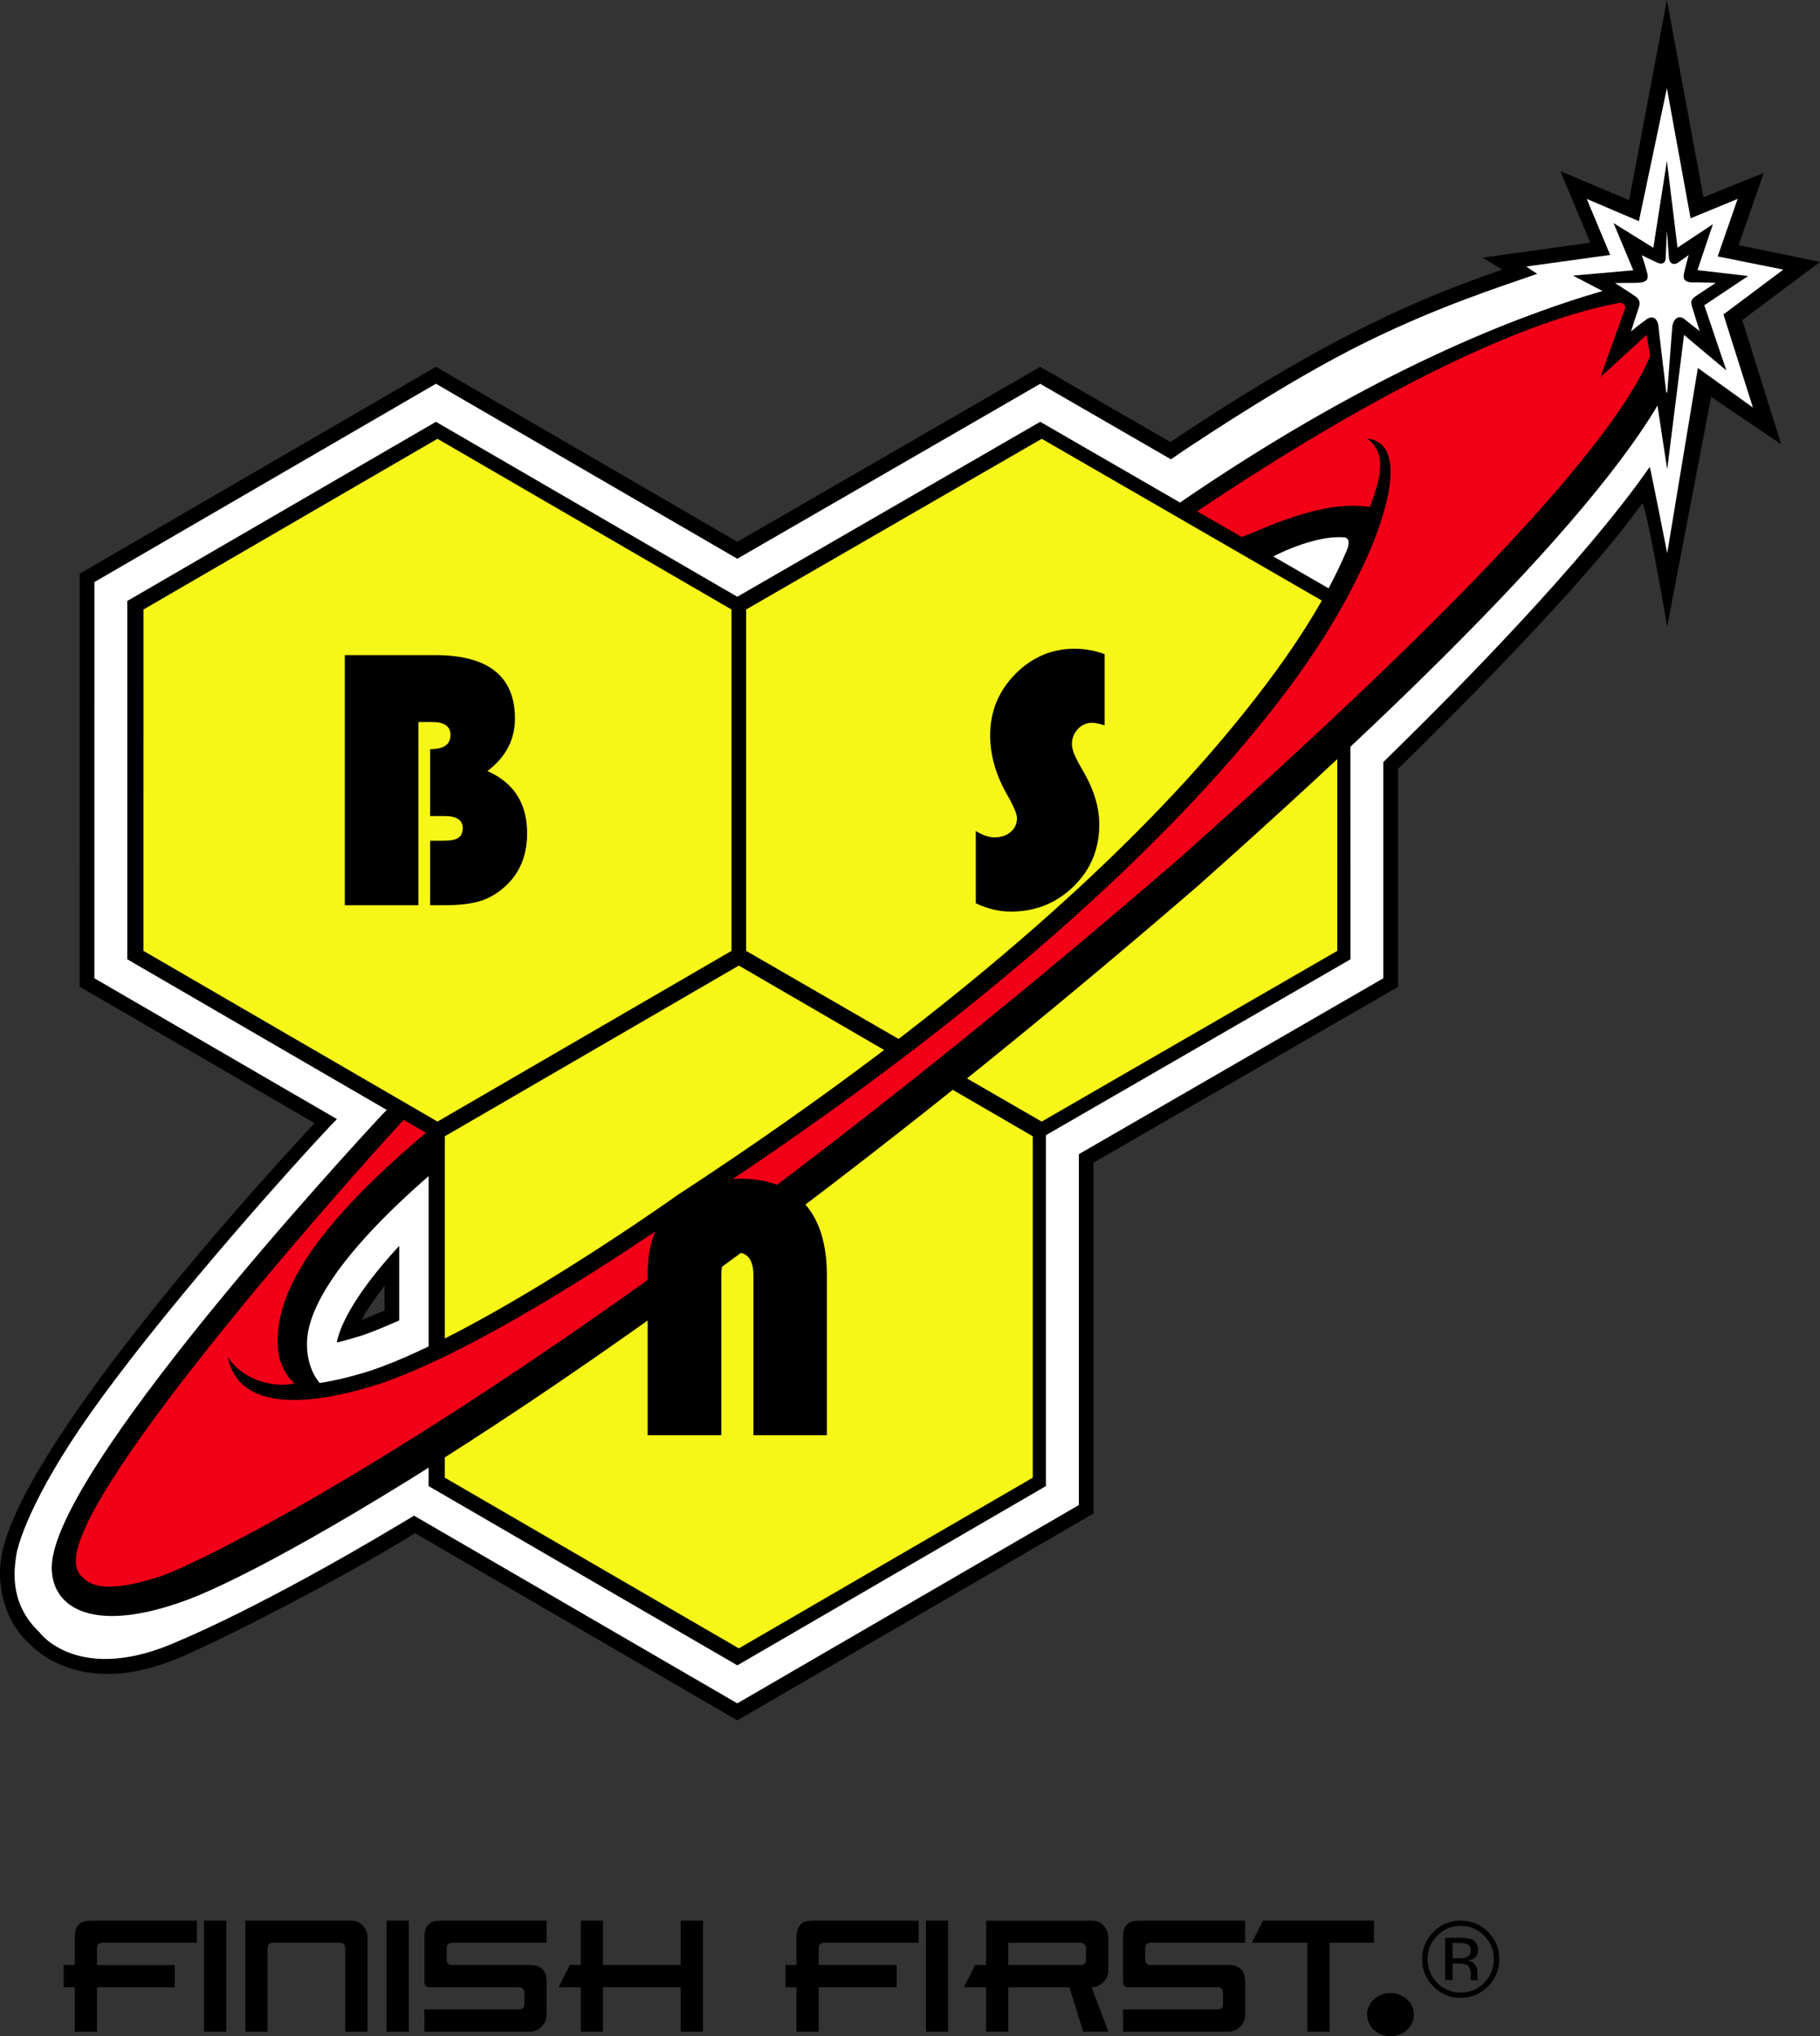
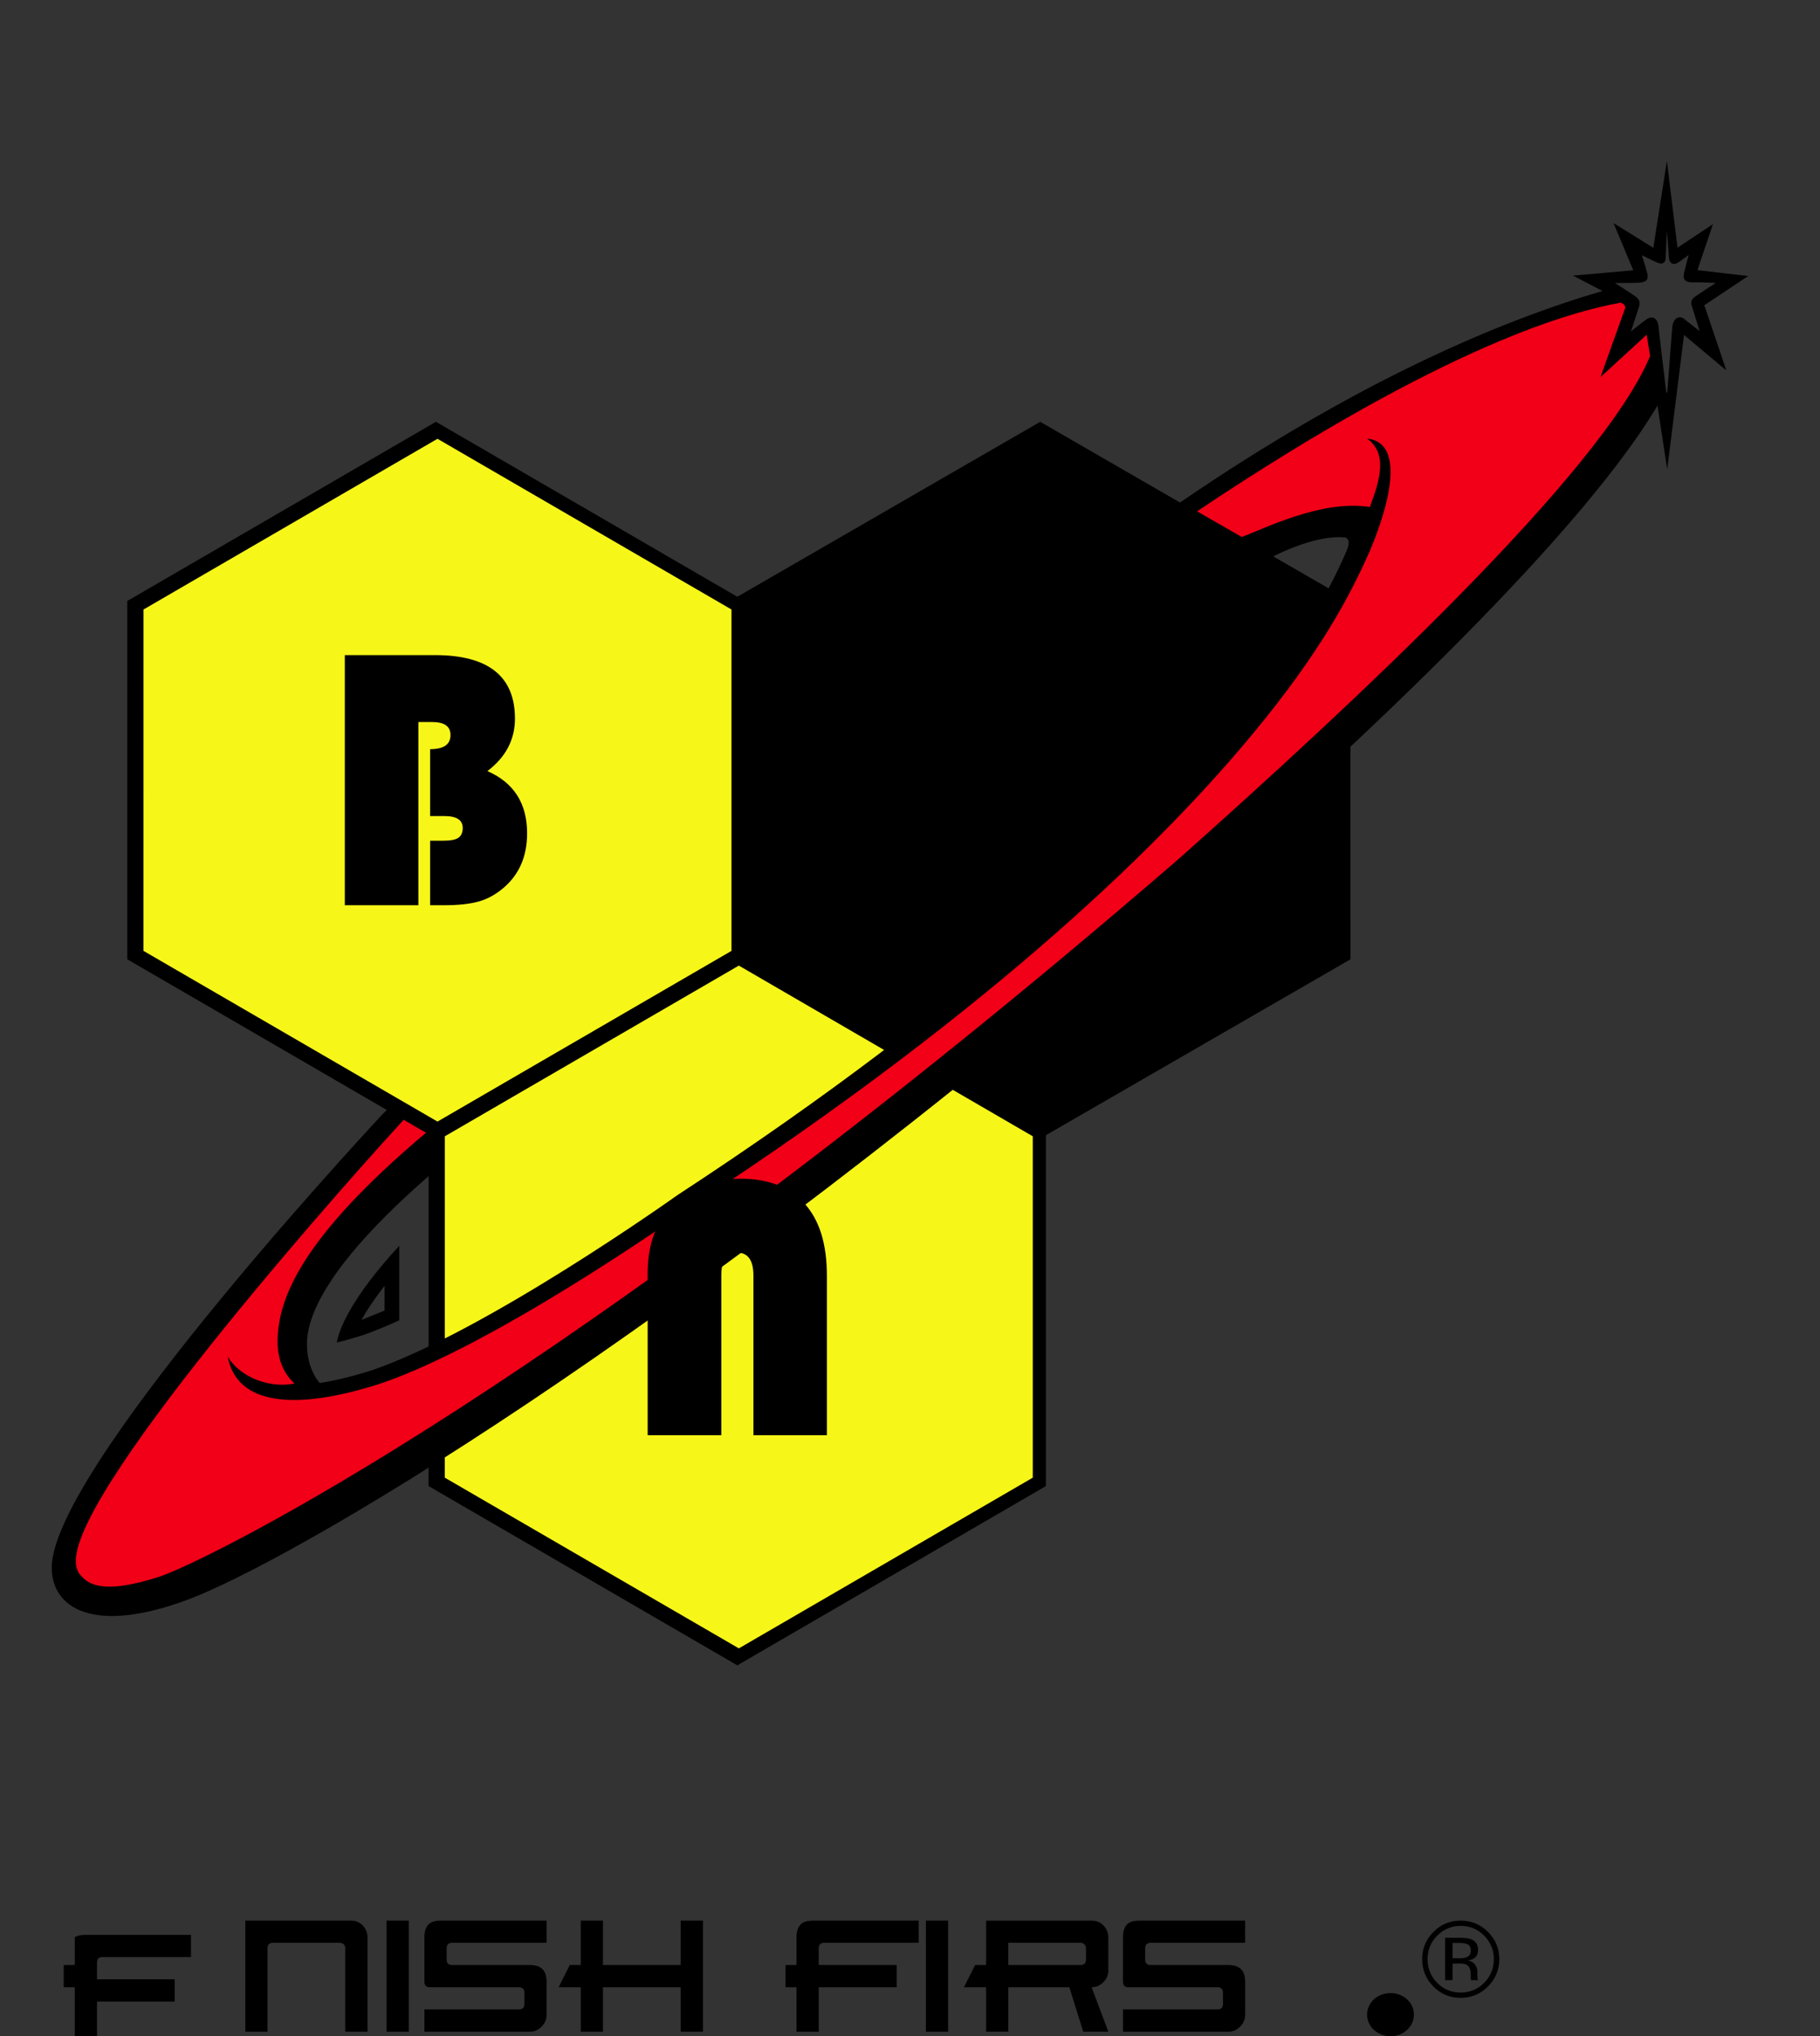
<svg xmlns="http://www.w3.org/2000/svg" version="1.1" id="Layer_1" x="0px" y="0px" width="288px" height="322.139px" viewBox="0 0 288 322.139" enable-background="new 0 0 288 322.139" xml:space="preserve">
  <rect x="0" y="0" width="288" height="322.139" fill="#333333" stroke="none" />
  <g>
    <g>
-       <path fill="#FFFFFF" d="M285.245,42.052c-3.271-0.67-11.645-2.404-11.645-2.404s2.513-7.254,3.566-10.262    c-2.683,1.081-8.494,3.419-8.494,3.419s-3.436-18.587-4.905-26.489c-1.505,7.952-5.094,26.977-5.094,26.977    s-6.569-2.771-9.587-4.05c1.301,3.101,4.22,10.086,4.22,10.086s-11.04,1.536-15.304,2.129c0.055,0.039,2.441,1.471,2.441,1.471    l-2.338,0.818c-12.396,4.324-26.631,9.981-52.187,27.109l-0.609,0.406l-0.686-0.324c0,0-18.922-10.921-20.02-11.558    c-1.131,0.653-47.929,27.674-47.929,27.674s-46.548-27.026-47.69-27.69c-1.13,0.664-54.085,31.4-55.21,32.053    c0,1.29-0.005,62.718-0.005,64.013c1.125,0.648,37.865,21.972,37.865,21.972l-0.996,1.064    C32.725,197.62,2.159,233.75,1.215,247.682c-0.011,0.078-0.055,0.495-0.055,1.138c0,2.134,0.464,6.771,4.108,10.206    c2.618,2.618,9.721,7.7,22.812,2.102c8.84-3.787,28.187-14.02,36.967-19.558l0.59-0.373c0,0,49.898,28.963,51.04,29.621    c1.13-0.658,54.075-31.404,55.205-32.052v-55.497c0,0,47.051-27.174,48.182-27.821v-34.309l0.352-0.334    c4.768-4.648,29.001-28.453,38.467-41.805l0.521-0.735l0.872,0.313c0.664,0.252,1.164,0.478,3.602,14.103    c1.635-8.566,6.091-31.85,6.091-31.85s6.673,4.522,9.784,6.629c-1.394-4.461-5.395-17.258-5.395-17.258    S282.381,44.192,285.245,42.052 M62.015,208.101c-1.438,0.589-5.048,2.054-5.032,2.047c0,0-0.988,0.274-1.967,0.556    c0.788-2.026,2.672-5.505,7.005-10.538C62.015,203.229,62.015,207.125,62.015,208.101" />
      <polygon points="213.703,151.765 213.692,95.072 164.605,66.729 116.671,94.408 68.984,66.729 20.139,95.078 20.139,151.76     67.827,179.444 67.821,235.101 116.677,263.46 165.505,235.101 165.505,179.592   " />
-       <polygon fill="#F7F619" points="164.836,177.436 118.071,150.432 118.071,96.423 164.848,69.418 211.612,96.423 211.612,150.432       " />
      <polygon fill="#F7F619" points="69.231,177.436 115.75,150.432 115.75,96.423 69.226,69.418 22.713,96.423 22.707,150.432   " />
      <polygon fill="#F7F619" points="116.918,260.775 163.426,233.772 163.426,179.762 116.913,152.759 70.395,179.762 70.389,233.772       " />
-       <path d="M288,41.437l-12.873-2.656l3.972-11.419l-9.537,3.835L263.772,0l-5.977,31.674l-10.882-4.604l4.736,11.321l-17.072,2.376    l3.144,1.882c-11.369,3.967-26.038,9.537-52.449,27.24l-0.066,0.039l-20.601-11.892c0,0-41.519,23.976-47.929,27.674    c-6.393-3.709-47.69-27.685-47.69-27.685L12.619,90.749l-0.006,65.352c0,0,22.845,13.257,37.176,21.582    c-13.475,14.398-48.672,54.273-49.731,69.923c-0.082,0.736-0.628,7.513,4.415,12.266c0.524,0.45,7.981,9.201,24.063,2.326    c8.931-3.829,28.388-14.135,37.126-19.646l51.01,29.611l56.369-32.728v-55.496c6.393-3.693,48.197-27.823,48.197-27.823    l-0.011-34.483c5.91-5.751,29.337-28.876,38.61-41.963c0.582-0.472,3.984,19.469,3.984,19.469l6.953-36.36l11.079,7.507    l-6.146-19.651L288,41.437z M277.387,64.479l-8.714-6.262l-4.852,29.304c0,0-2.524-12.84-2.761-13.658    c-10.618,15.261-31.355,36.086-39.834,44.411c-0.444,0.434-0.878,0.867-1.251,1.229l-1.075,1.059v34.204    c-2.207,1.279-48.182,27.827-48.182,27.827v55.509c-2.184,1.262-51.858,30.104-54.047,31.371    c-1.849-1.069-50.76-29.469-51.153-29.692l-1.092,0.658c-0.401,0.241-0.788,0.461-1.183,0.703    c-22.219,13.295-34.792,18.389-34.792,18.389c-16.043,7.304-22.31-1.395-22.161-1.252c-4.879-4.599-4.069-9.922-3.683-12.434    c0.181-1.148,2.006-8.523,11.708-22.265c10.648-15.079,28.941-35.802,37.352-44.813c0.225-0.246,0.475-0.516,0.688-0.739    l0.966-0.982c-0.028-0.022-38.351-22.269-38.389-22.285c0-2.519,0.006-60.161,0.006-62.674c2.17-1.262,51.852-30.11,54.047-31.378    c2.214,1.29,47.685,27.685,47.685,27.685s45.728-26.396,47.934-27.674c0.878,0.511,9.537,5.516,19.712,11.382    c0.318,0.192,0.658,0.378,0.982,0.565c0.5-0.356,1.762-1.212,2.112-1.454c10.762-7.134,20.485-13.039,29.243-17.325    c11.168-5.46,20.622-8.483,26.598-10.563l-1.744-1.158l13.29-1.838l-3.709-8.862l8.253,3.523l4.43-21.045l3.748,20.59l7.451-3.067    l-3.16,9.098l10.383,2.085l-9.472,7.095L277.387,64.479z" />
      <path d="M276.635,43.665l-8.028-0.928l2.448-7.271l-5.604,3.715l-1.679-13.719l-2.146,13.741l-6.3-3.913l3.128,7.469l-9.538,0.845    l4.665,2.431c-16.166,4.725-38.726,14.212-66.838,33.453l-0.818,0.79l14.438,8.357c2.689-1.536,8.281-4,12.469-3.616    c1.207,0.34,0.175,2.299,0.032,2.639c-2.688,6.157-7.474,14.8-17.884,27.405c-13.516,16.446-39.726,42.617-87.785,74.01    c-0.456,0.325-30.352,21.601-48.45,27.736c-3.32,1.054-5.96,1.646-8.157,1.986c-0.091-0.116-2.014-2.185-2.014-6.136    c0-3.149,1.375-11.237,20.203-27.422l0.049-6.679l-6.681-3.896l-1.66,1.663c-5.532,5.938-52.211,56.627-52.294,71.623    c-0.038,6.42,6.528,10.745,21.629,5.082c15.321-5.745,74.664-39.395,159.8-112.935c20.654-18.389,59.325-53.488,72.665-75.932    l1.537,10.097l2.662-21.27l6.7,5.619l-3.49-10.316L276.635,43.665z M266.483,50.442c-0.872-0.686-1.751,0.072-1.86,1.301    c0,0.071,0,0.165-0.012,0.285c-0.011,0.093-0.021,0.208-0.033,0.324c0,0.028,0,0.049-0.011,0.077    c-0.065,0.856-0.175,2.327-0.297,3.902c-0.175,2.245-0.355,4.692-0.449,5.845c-0.038-0.077-0.087-0.132-0.153-0.126    c-0.065-0.527-0.154-1.263-0.253-2.119c-0.308-2.508-0.719-5.971-0.895-7.529c0-0.033-0.006-0.06-0.006-0.093    c-0.011-0.11-0.021-0.203-0.033-0.291c-0.016-0.126-0.026-0.236-0.026-0.308c-0.116-1.3-0.917-1.887-1.894-1.196    c-0.988,0.696-2.47,1.91-2.47,1.91s1.054-3.216,1.273-3.902c0.208-0.691,0.043-1.196-0.582-1.641    c-0.614-0.434-3.227-2.102-3.227-2.102s1.668-0.033,3.227-0.033c1.563,0,2.185-0.368,1.888-1.487    c-0.285-1.125-0.866-2.886-0.866-2.886s1.915,0.96,2.534,1.212c0.626,0.253,1.23,0.11,1.251-0.845    c0.013-0.966,0.183-4.248,0.183-4.248s0.241,3.101,0.317,4.226c0.066,1.12,0.868,1.234,1.438,0.834    c0.588-0.401,1.696-1.213,1.696-1.213s-0.532,1.904-0.74,2.881c-0.22,0.977,0.208,1.487,1.371,1.449    c1.17-0.033,3.655,0.087,3.655,0.087s-2.485,1.624-3.221,2.124c-0.719,0.516-0.758,0.949-0.538,1.641    c0.214,0.686,1.202,3.858,1.202,3.858S267.345,51.134,266.483,50.442" />
      <path fill="#F20017" d="M260.578,52.955l-7.315,6.706l3.951-11.052c-0.065-0.176-0.143-0.324-0.226-0.439l-0.532-0.313    c-0.021,0.022-0.06,0-0.076,0.033c-7.376,1.383-27.158,6.366-66.947,33.002l7.056,4.056c3.15-1.098,12.513-5.97,20.282-4.741    c1.537-4.132,2.909-8.424-0.449-10.827c7.386,0.807,1.723,14.745,0.494,17.67c-3.238,7.375-8.034,16.271-18.247,28.646    c-13.747,16.709-40.361,43.28-88.833,74.943c-3.841,2.745-31.746,22.221-49.503,28.239c-4.67,1.493-22.024,6.844-24.203-4.241    c2.277,3.632,7.158,4.973,10.556,4.236c-0.42-0.439-2.78-2.426-2.662-6.958c0.176-6.354,3.46-15.839,23.495-32.723l-1.042-0.581    c-0.963-0.562-1.83-1.06-2.491-1.45c-5.891,6.334-52.056,57.653-51.885,69.819c0,0.741,0.176,1.598,0.782,2.266    c0.966,1.021,2.873,3.304,12.479,0.176c6.736-2.194,64.595-30.021,161.319-113.593c27.789-24.727,66.883-61.126,74.532-79.499    L260.578,52.955z" />
      <path d="M102.486,227.05v-25.659c0-4.529,1.339-8.129,4.022-10.872c2.673-2.684,6.272-4.045,10.668-4.045    c4.428,0,7.814,1.323,10.142,3.935c2.375,2.65,3.527,6.427,3.527,11.376v25.266h-11.623v-25.266c0-2.42-0.878-3.621-2.59-3.621    c-1.674,0-2.491,1.201-2.491,3.621v25.266H102.486z" />
      <path d="M54.563,103.639h14.254c8.437,0,12.67,3.342,12.67,10.047c0,3.326-1.459,6.103-4.36,8.303    c4.184,1.827,6.283,5.114,6.283,9.828c0,3.622-1.224,6.492-3.698,8.616c-1.196,1.026-2.508,1.772-3.863,2.157    c-1.388,0.406-3.241,0.62-5.545,0.62h-2.242v-10.208h1.995c1.152,0,1.961-0.131,2.42-0.422c0.499-0.313,0.744-0.851,0.744-1.597    c0-1.24-0.955-1.882-2.895-1.882h-2.264v-10.581c2.143,0,3.224-0.735,3.224-2.238c0-1.378-0.96-2.058-2.917-2.058h-2.165v28.986    H54.563V103.639z" />
      <path d="M174.801,103.48v11.271c-0.867-0.264-1.524-0.406-1.976-0.406c-0.877,0-1.603,0.308-2.25,0.972    c-0.592,0.642-0.954,1.432-0.954,2.371c0,0.79,0.362,1.772,1.042,3.001l0.896,1.586c1.607,2.815,2.392,5.526,2.392,8.165    c0,3.847-1.333,7.112-4.027,9.757c-2.716,2.667-6.025,4.017-9.949,4.017c-1.876,0-3.715-0.439-5.563-1.311v-11.437    c1.118,0.686,2.112,1.015,2.969,1.015c0.992,0,1.849-0.269,2.546-0.867c0.696-0.587,1.004-1.316,1.004-2.189    c0-0.609-0.505-1.866-1.624-3.809c-1.756-3.1-2.623-6.195-2.623-9.285c0-3.753,1.307-6.963,3.939-9.658    c2.624-2.667,5.757-4.044,9.428-4.044C171.636,102.629,173.221,102.909,174.801,103.48" />
      <path d="M53.301,212.387c1.273-0.302,2.606-0.681,4.034-1.13c1.692-0.576,3.704-1.417,5.841-2.372v-11.793    C55.296,205.616,53.597,210.604,53.301,212.387 M60.857,207.328c-1.257,0.505-2.856,1.152-3.655,1.48    c0.777-1.409,1.968-3.232,3.655-5.394V207.328z" />
    </g>
    <g>
-       <path d="M11.834,321.42v-7.024h-1.753v-3.522h1.753v-4.406c0-1.099,0.315-1.856,0.938-2.255c0.39-0.249,0.957-0.368,1.707-0.368    h16.679v3.512H16.205c-0.573,0-0.854,0.29-0.854,0.872v2.646h12.3v3.522h-12.3v7.024H11.834z" />
-       <rect x="32.289" y="303.844" width="3.52" height="17.576" />
+       <path d="M11.834,321.42v-7.024h-1.753v-3.522h1.753v-4.406c0.39-0.249,0.957-0.368,1.707-0.368    h16.679v3.512H16.205c-0.573,0-0.854,0.29-0.854,0.872v2.646h12.3v3.522h-12.3v7.024H11.834z" />
      <path d="M42.333,321.42h-3.509v-17.576h16.699c0.977,0,1.731,0.416,2.256,1.262c0.247,0.411,0.378,0.872,0.378,1.372v14.942    h-3.515v-13.181c0-0.254-0.077-0.462-0.244-0.632c-0.17-0.176-0.379-0.252-0.634-0.252H43.206c-0.584,0-0.873,0.29-0.873,0.884    V321.42z" />
      <rect x="61.162" y="303.844" width="3.523" height="17.576" />
      <path d="M67.157,317.891h14.97c0.563,0,0.859-0.29,0.859-0.872v-1.757c0-0.587-0.302-0.866-0.886-0.866H68.043    c-0.595,0-0.886-0.302-0.886-0.889v-7.035c0-1.109,0.318-1.861,0.936-2.26c0.387-0.254,0.961-0.368,1.72-0.368h16.68v3.512H71.544    c-0.579,0-0.865,0.29-0.865,0.872v1.757c0,0.587,0.269,0.889,0.832,0.889h12.347c1.757,0,2.635,0.861,2.635,2.618v5.29    c0,0.876-0.398,1.607-1.208,2.188c-0.403,0.29-0.878,0.45-1.427,0.45H67.157V317.891z" />
      <polygon points="111.233,303.844 111.233,321.42 107.71,321.42 107.71,314.396 95.418,314.396 95.418,321.42 91.901,321.42     91.901,314.396 88.394,314.396 90.161,310.873 91.901,310.873 91.901,303.844 95.418,303.844 95.418,310.873 107.71,310.873     107.71,303.844   " />
      <path d="M126.039,321.42v-7.024h-1.74v-3.522h1.74v-4.406c0-1.099,0.34-1.856,0.943-2.255c0.396-0.249,0.955-0.368,1.713-0.368    h16.682v3.512h-14.959c-0.57,0-0.861,0.29-0.861,0.872v2.646h12.33v3.522h-12.33v7.024H126.039z" />
      <rect x="146.519" y="303.844" width="3.512" height="17.576" />
      <path d="M175.383,311.744c0,0.89-0.406,1.615-1.218,2.207c-0.406,0.292-0.879,0.434-1.427,0.434l2.645,7.035h-3.973l-2.189-7.024    h-9.663v7.024h-3.513v-7.024h-3.512l1.767-3.522h1.745v-7.024h16.693c0.977,0,1.734,0.411,2.261,1.262    c0.253,0.406,0.384,0.867,0.384,1.367V311.744z M171.01,310.873c0.564,0,0.839-0.302,0.839-0.889v-1.763    c0-0.236-0.065-0.449-0.241-0.609c-0.165-0.186-0.373-0.257-0.626-0.257h-11.424v3.518H171.01z" />
      <path d="M177.704,317.891h14.965c0.571,0,0.856-0.29,0.856-0.872v-1.757c0-0.587-0.296-0.866-0.89-0.866h-14.07    c-0.576,0-0.861-0.302-0.861-0.889v-7.035c0-1.109,0.307-1.861,0.928-2.26c0.4-0.254,0.955-0.368,1.717-0.368h16.684v3.512    h-14.943c-0.587,0-0.878,0.29-0.878,0.872v1.757c0,0.587,0.279,0.889,0.845,0.889h12.348c1.756,0,2.629,0.861,2.629,2.618v5.29    c0,0.876-0.406,1.607-1.213,2.188c-0.4,0.29-0.867,0.45-1.416,0.45h-16.699V317.891z" />
-       <polygon points="199.858,303.844 217.424,303.844 217.424,307.355 210.384,307.355 210.384,321.42 206.883,321.42     206.883,307.355 198.091,307.355   " />
      <path d="M223.74,318.708c0,1.904-1.651,3.431-3.698,3.431c-2.042,0-3.711-1.526-3.711-3.431c0-1.893,1.669-3.401,3.711-3.401    C222.089,315.307,223.74,316.815,223.74,318.708" />
      <path d="M235.462,314.269c-1.197,1.196-2.646,1.795-4.33,1.795c-1.696,0-3.134-0.599-4.318-1.795    c-1.175-1.196-1.768-2.634-1.768-4.335c0-1.684,0.593-3.116,1.789-4.308c1.185-1.19,2.612-1.782,4.297-1.782    s3.133,0.592,4.33,1.782c1.185,1.187,1.789,2.624,1.789,4.308C237.251,311.63,236.646,313.067,235.462,314.269 M227.428,306.226    c-1.021,1.025-1.526,2.266-1.526,3.713c0,1.466,0.506,2.712,1.516,3.749c1.021,1.032,2.271,1.541,3.715,1.541    c1.454,0,2.694-0.509,3.726-1.541c1.01-1.037,1.526-2.283,1.526-3.749c0-1.447-0.517-2.688-1.526-3.713    c-1.031-1.033-2.271-1.549-3.726-1.549C229.688,304.677,228.459,305.192,227.428,306.226 M231.021,306.565    c0.829,0,1.438,0.087,1.828,0.247c0.686,0.284,1.043,0.845,1.043,1.694c0,0.594-0.22,1.038-0.659,1.317    c-0.23,0.154-0.549,0.264-0.96,0.325c0.516,0.086,0.894,0.307,1.146,0.663c0.241,0.351,0.367,0.696,0.367,1.036v0.489    c0,0.153,0,0.318,0.012,0.499c0.006,0.182,0.027,0.297,0.061,0.352l0.038,0.082h-1.108c0-0.022-0.017-0.043-0.017-0.066    c-0.012-0.022-0.012-0.048-0.017-0.076l-0.021-0.208v-0.538c0-0.779-0.215-1.285-0.631-1.537    c-0.253-0.142-0.687-0.213-1.328-0.213h-0.922v2.639h-1.187v-6.705H231.021z M232.3,307.625c-0.307-0.165-0.778-0.249-1.438-0.249    h-1.009v2.421h1.075c0.499,0,0.878-0.049,1.119-0.143c0.472-0.186,0.697-0.533,0.697-1.049    C232.745,308.118,232.586,307.795,232.3,307.625" />
    </g>
  </g>
</svg>